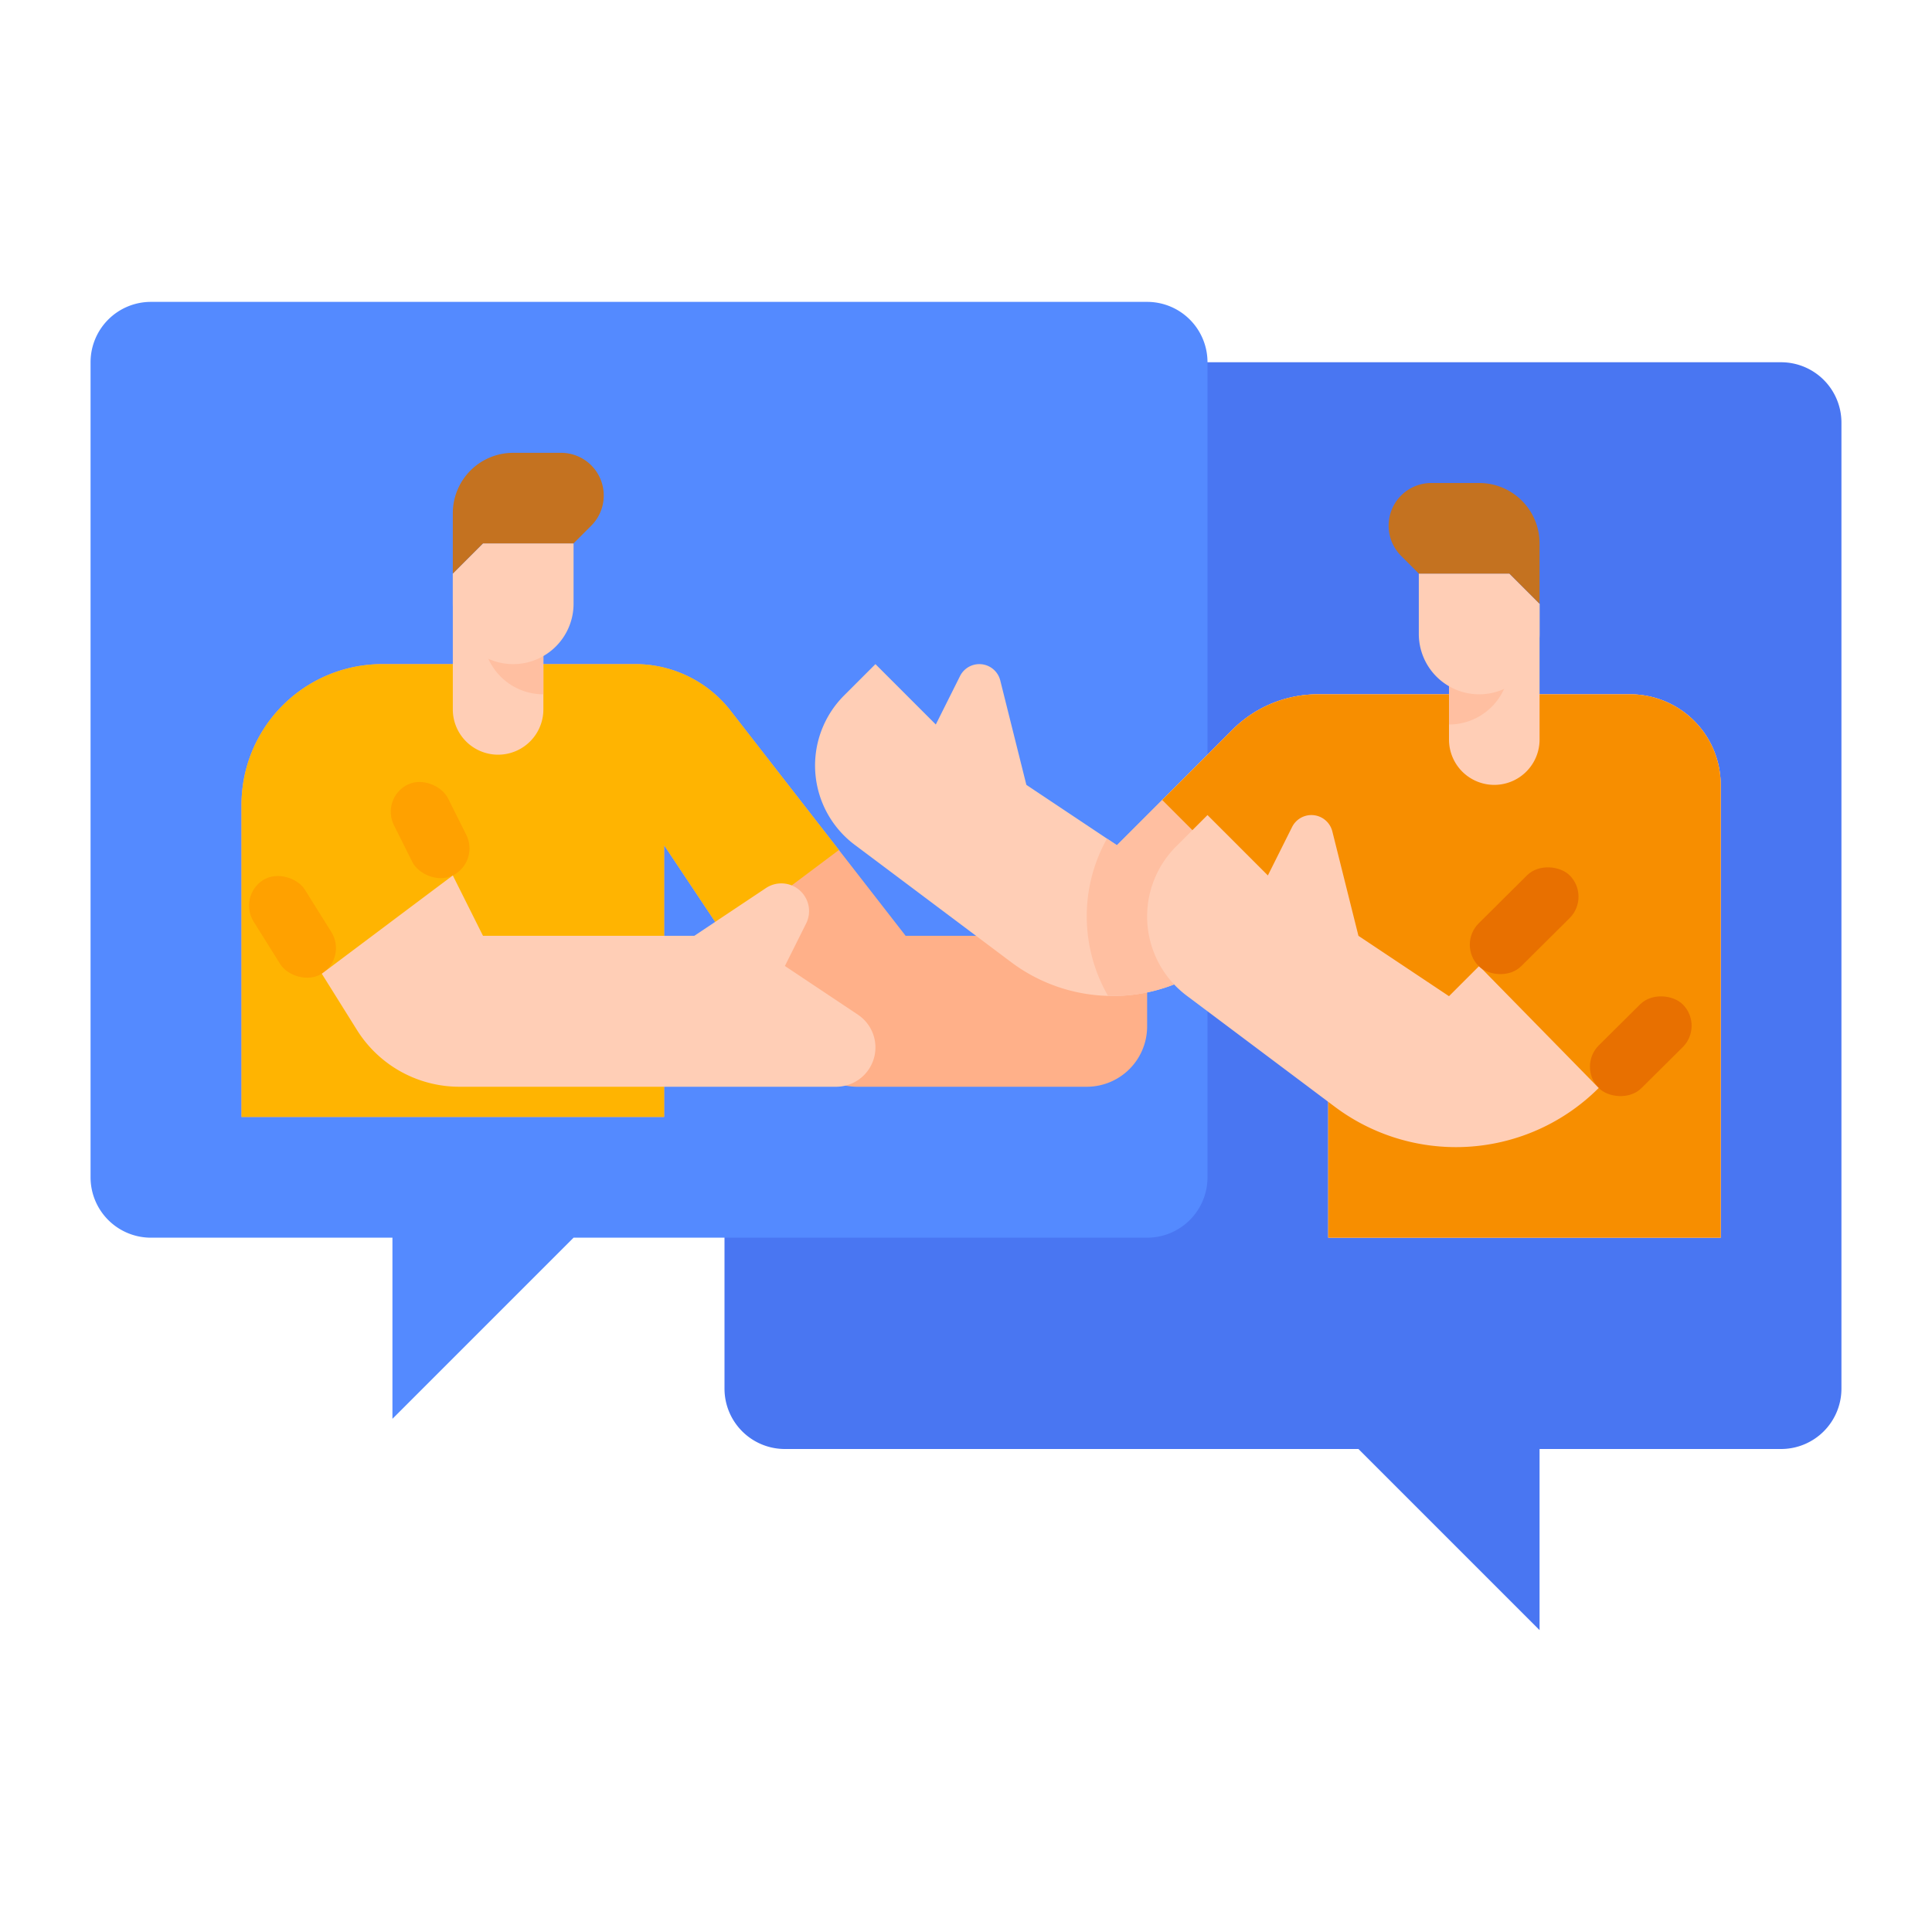
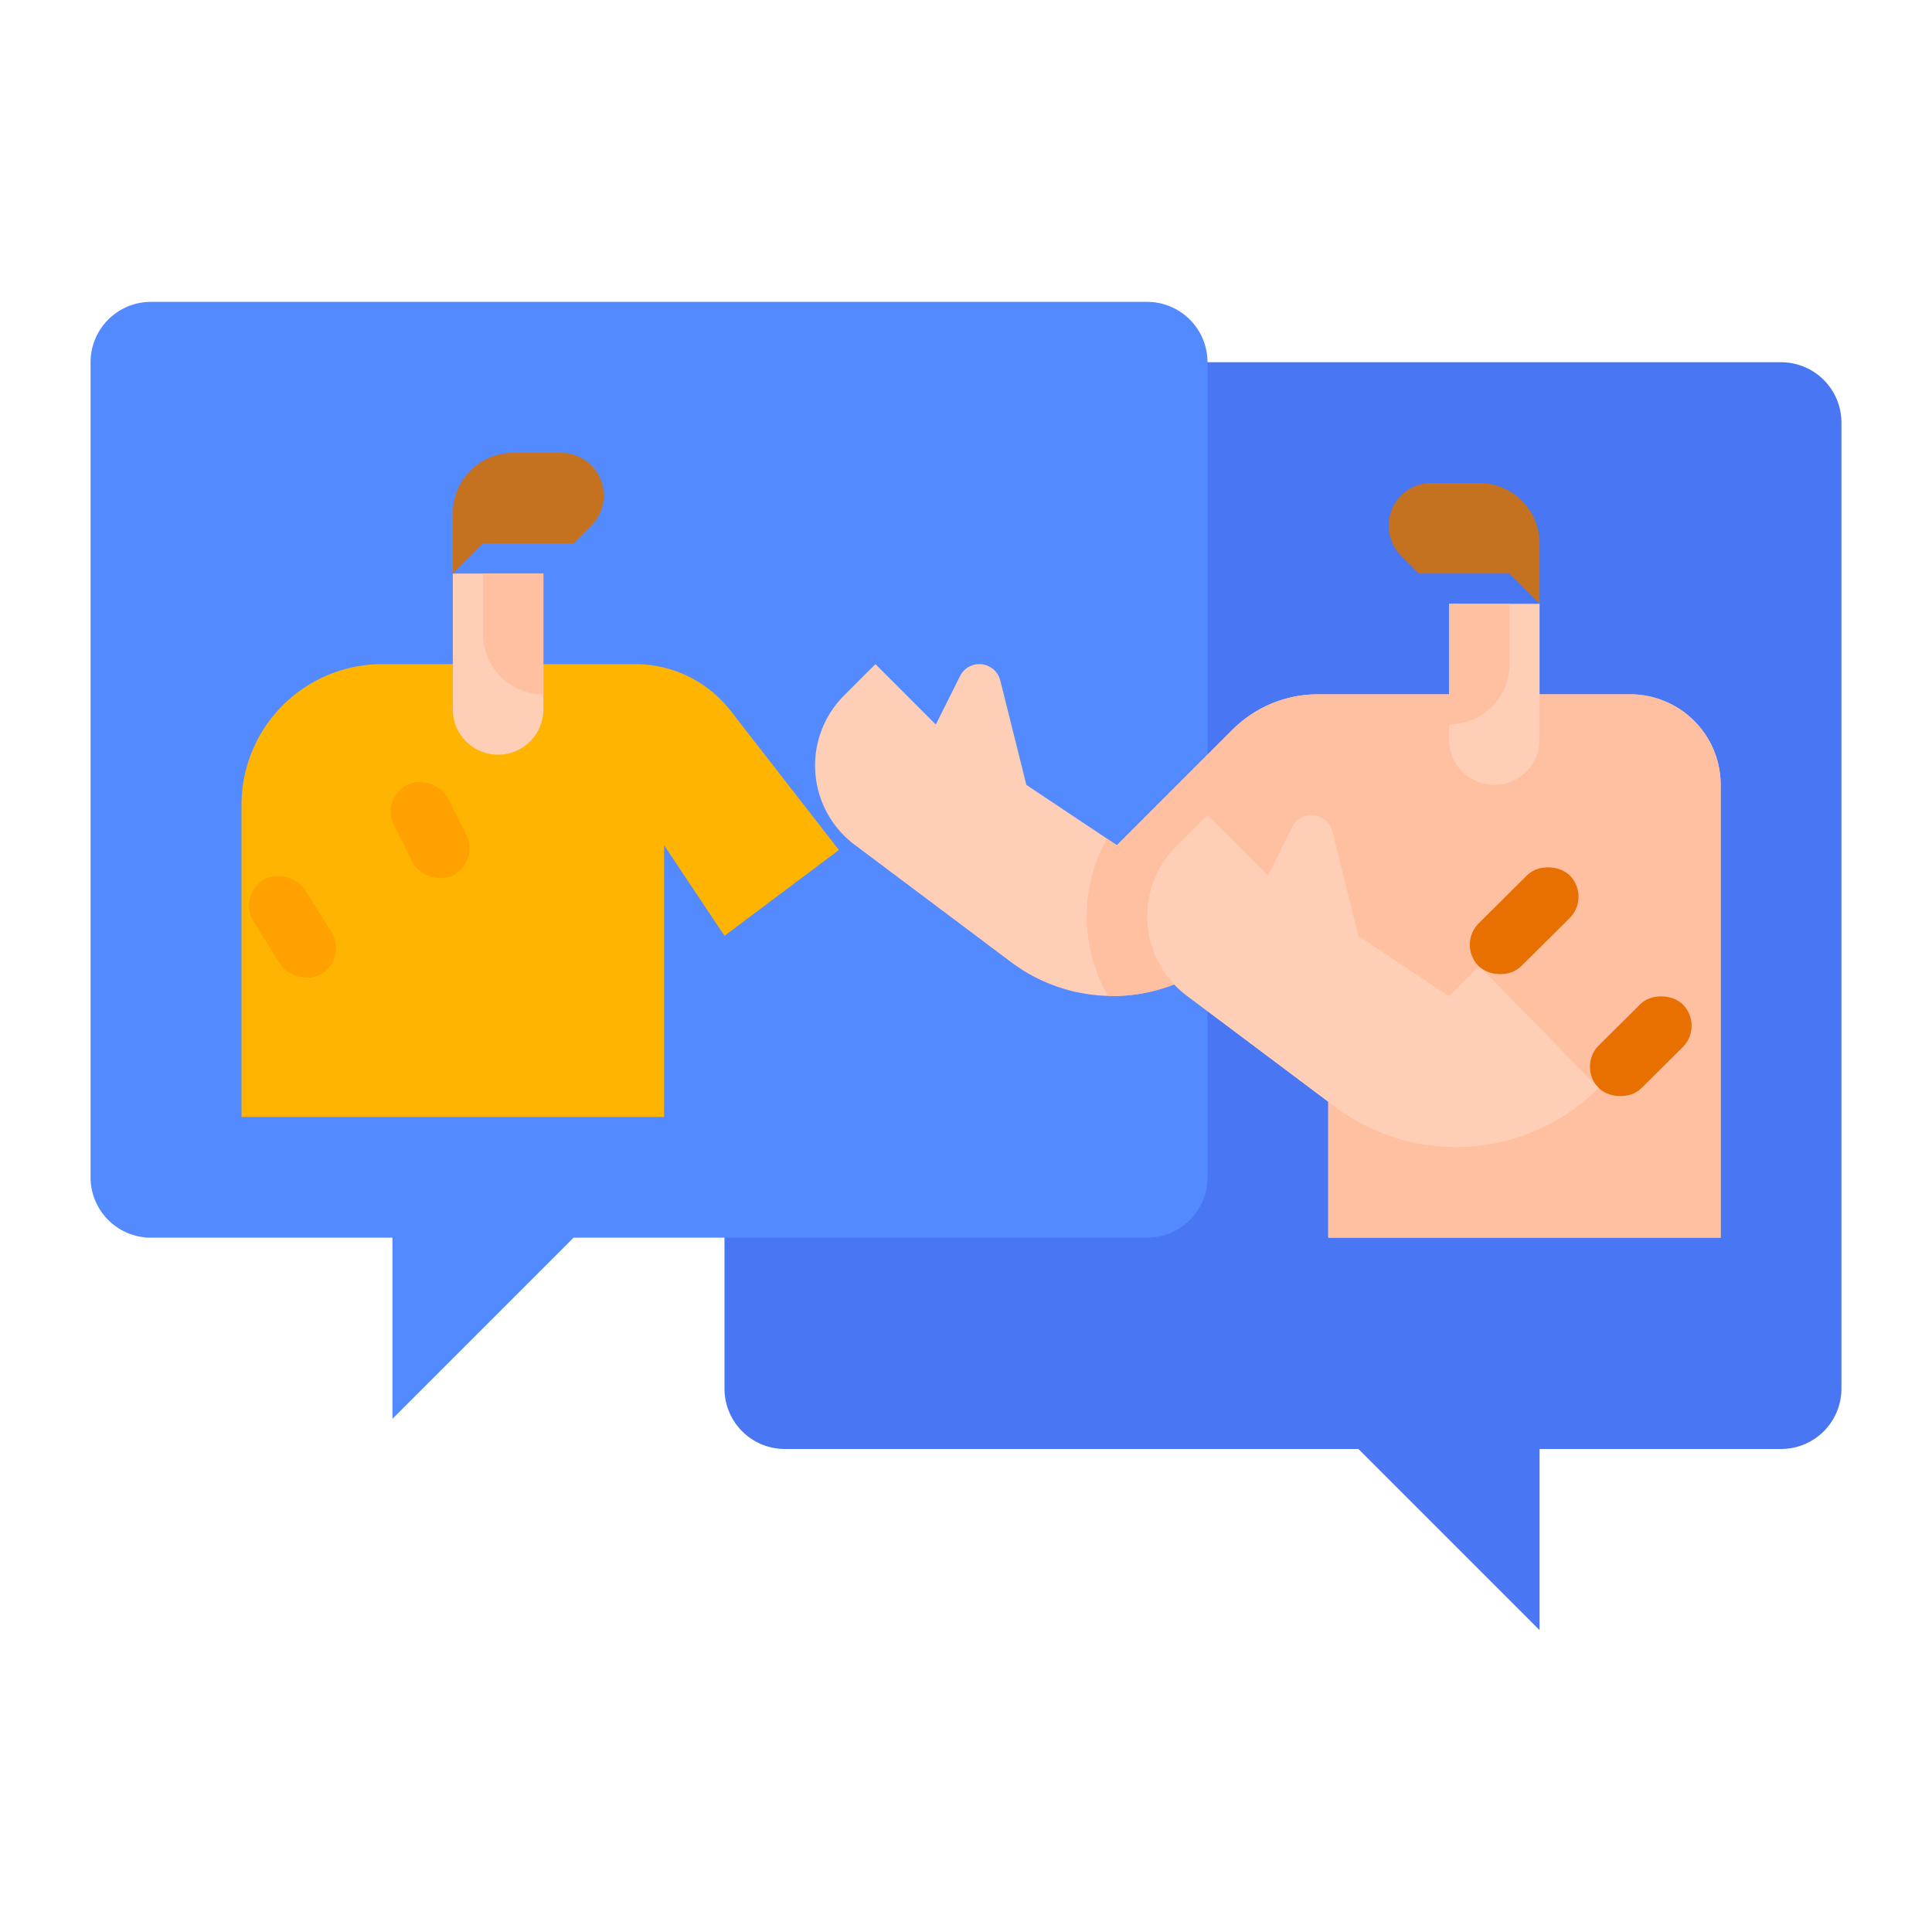
<svg xmlns="http://www.w3.org/2000/svg" id="flat" viewBox="0 0 512 512">
  <path d="M472,96a16,16,0,0,1,16,16V368a16,16,0,0,1-16,16H408v48l-48-48H208a16,16,0,0,1-16-16V96Z" style="fill:#4976f2" />
  <path d="M320,96a16,16,0,0,0-16-16H40A16,16,0,0,0,24,96V312a16,16,0,0,0,16,16h64v48l48-48H304a16,16,0,0,0,16-16Z" style="fill:#548aff" />
-   <path d="M304,248v24a15.996,15.996,0,0,1-16,16H227.23a15.983,15.983,0,0,1-13.31-7.12L192,248l-16-24v72H64V213.3A37.3,37.3,0,0,1,101.3,176H168.35a32.015,32.015,0,0,1,25.26,12.35L222.32,225.26l6.93,8.91L240,248Z" style="fill:#ffb089" />
  <path d="M456,208V328H352V223.36l-15.69,16.95-8.58,9.27a44.767,44.767,0,0,1-32.71,14.37c-.46,0-.92,0-1.38-.03A44.718,44.718,0,0,1,267.98,254.99L226.5,223.88a26.257,26.257,0,0,1-2.81-39.57L232,176l16,16,6.42-12.84a5.717,5.717,0,0,1,10.66,1.17L272,208l21.37,14.25L296,224l30.63-30.63A31.996,31.996,0,0,1,349.25,184H432A24.006,24.006,0,0,1,456,208Z" style="fill:#ffceb6" />
  <path d="M456,208V328H352V223.36l-15.69,16.95-8.58,9.27a44.767,44.767,0,0,1-32.71,14.37c-.46,0-.92,0-1.38-.03A42.333,42.333,0,0,1,288,242.87,41.85,41.85,0,0,1,293.37,222.25L296,224l30.63-30.63A31.996,31.996,0,0,1,349.25,184H432A24.006,24.006,0,0,1,456,208Z" style="fill:#ffbfa1" />
-   <path d="M456,208V328H352V223.36l-15.69,16.95L308,212l18.63-18.63A31.996,31.996,0,0,1,349.25,184H432A24.006,24.006,0,0,1,456,208Z" style="fill:#f78e00" />
  <path d="M222.32,225.26,192,248l-16-24v72H64V213.3A37.3,37.3,0,0,1,101.3,176H168.35a32.015,32.015,0,0,1,25.26,12.35Z" style="fill:#ffb401" />
  <rect height="26.882" rx="8" ry="8" style="fill:#ffa100" transform="translate(-86.345 74.204) rotate(-26.566)" width="16" x="105.989" y="206.537" />
  <rect height="29.282" rx="8" ry="8" style="fill:#ffa100" transform="translate(-118.4 78.42) rotate(-32.006)" width="16.001" x="69.516" y="230.986" />
-   <path d="M85.277,258.043,120,232l8,16h56l18.991-12.66a7.344,7.344,0,0,1,9.267.918h0a7.344,7.344,0,0,1,1.376,8.477L208,256l19.359,12.906A10.422,10.422,0,0,1,232,277.578v0A10.422,10.422,0,0,1,221.578,288H121.736A32,32,0,0,1,94.6,272.96l-9.323-14.917Z" style="fill:#ffceb6" />
  <rect height="16.001" rx="8" ry="8" style="fill:#e87000" transform="translate(-69.116 386.761) rotate(-44.782)" width="31.42" x="419.113" y="269.261" />
  <path d="M392,256l31.672,32.328A53.508,53.508,0,0,1,385.836,304h0a53.508,53.508,0,0,1-32.105-10.702l-39.23-29.423A26.252,26.252,0,0,1,304,242.874v0a26.252,26.252,0,0,1,7.689-18.563L320,216l16,16,6.419-12.839A5.719,5.719,0,0,1,347.535,216h0a5.719,5.719,0,0,1,5.548,4.332L360,248l24,16Z" style="fill:#ffceb6" />
  <path d="M144,152v36a12,12,0,1,1-24,0V152Z" style="fill:#ffceb6" />
  <path d="M144,152v32a15.996,15.996,0,0,1-16-16V152Z" style="fill:#ffbfa1" />
-   <path d="M152,144H128l-8,8v8a16,16,0,0,0,16,16h0a16,16,0,0,0,16-16Z" style="fill:#ffceb6" />
  <path d="M120,152V136a16,16,0,0,1,16-16h12.686A11.314,11.314,0,0,1,160,131.314h0a11.314,11.314,0,0,1-3.314,8L152,144H128Z" style="fill:#c47220" />
  <path d="M384,160v36a12,12,0,1,0,24,0V160Z" style="fill:#ffceb6" />
  <path d="M384,160v32a15.996,15.996,0,0,0,16-16V160Z" style="fill:#ffbfa1" />
-   <path d="M376,152h24l8,8v8a16,16,0,0,1-16,16h0a16,16,0,0,1-16-16Z" style="fill:#ffceb6" />
  <path d="M408,160V144a16,16,0,0,0-16-16H379.314A11.314,11.314,0,0,0,368,139.314h0a11.314,11.314,0,0,0,3.314,8L376,152h24Z" style="fill:#c47220" />
  <rect height="16" rx="8" ry="8" style="fill:#e87000" transform="translate(-54.607 355.536) rotate(-44.807)" width="34.057" x="386.889" y="236" />
</svg>